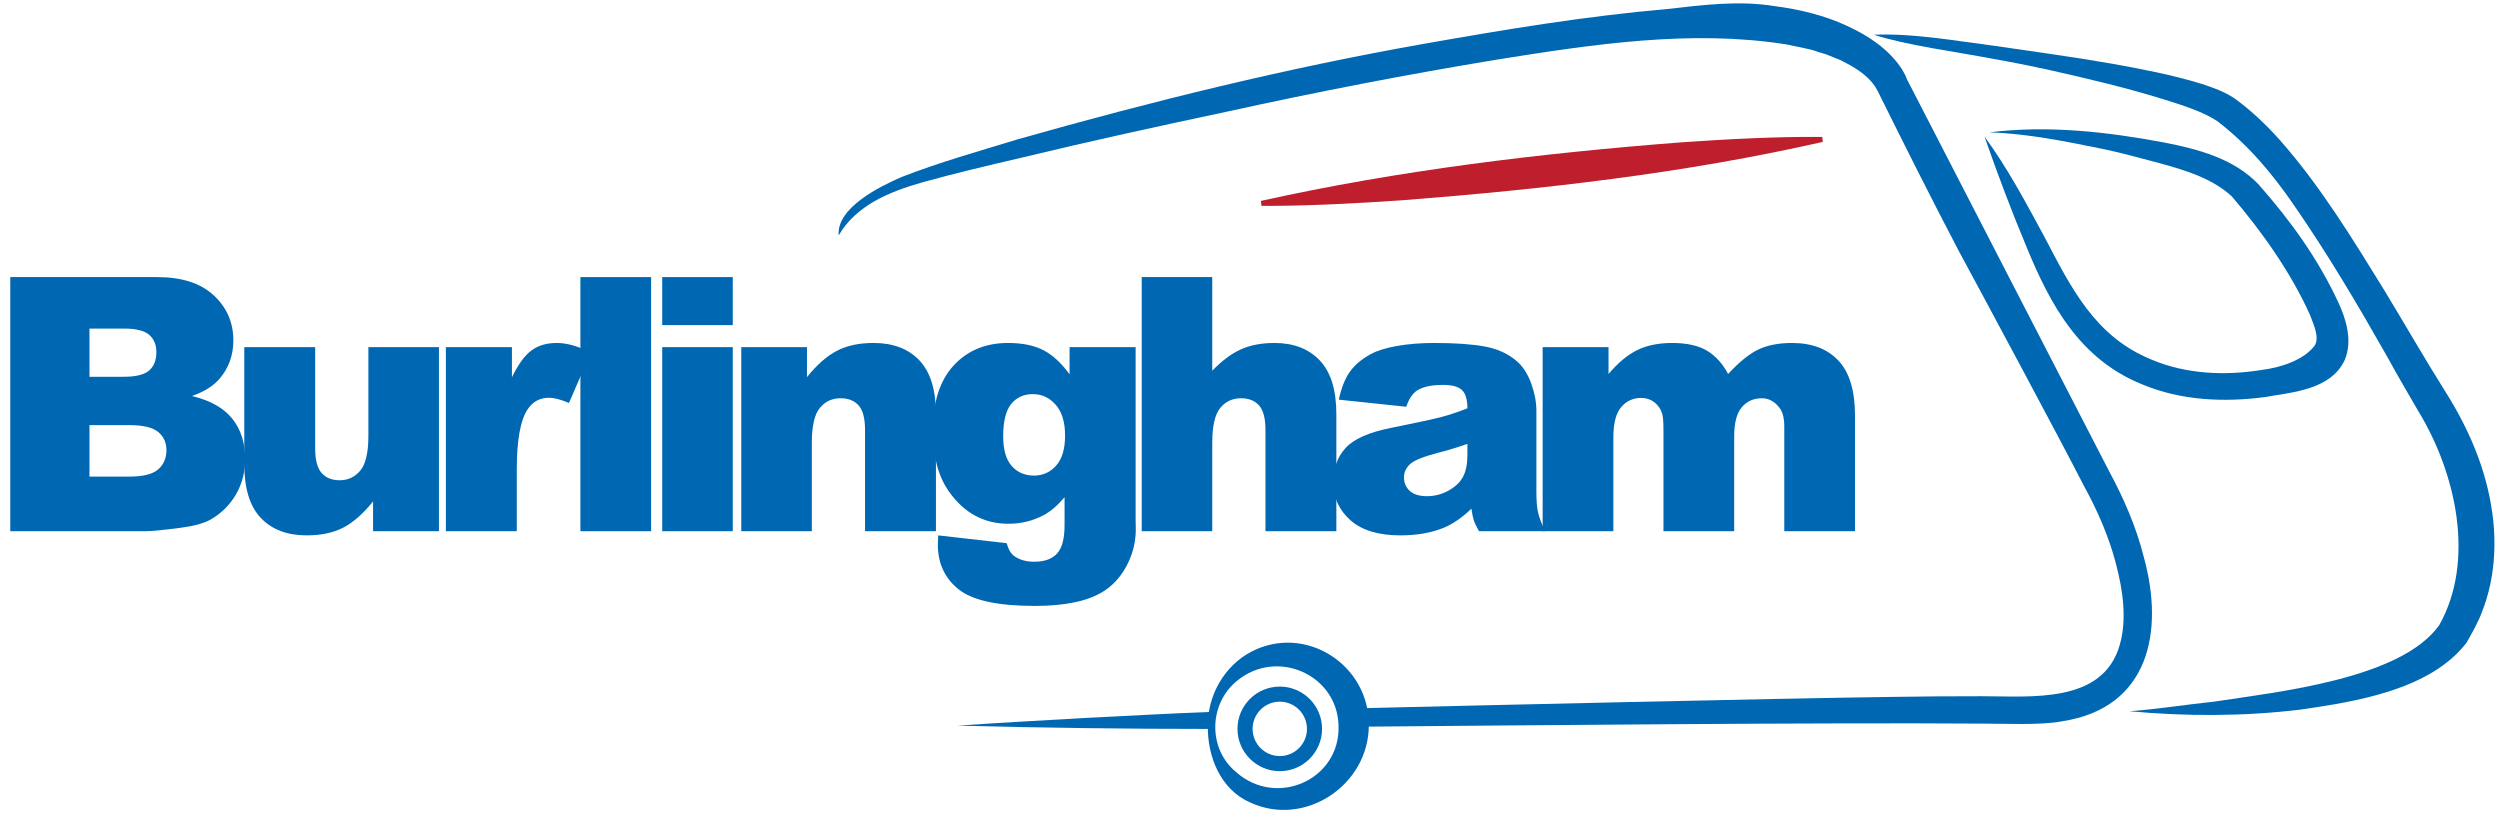
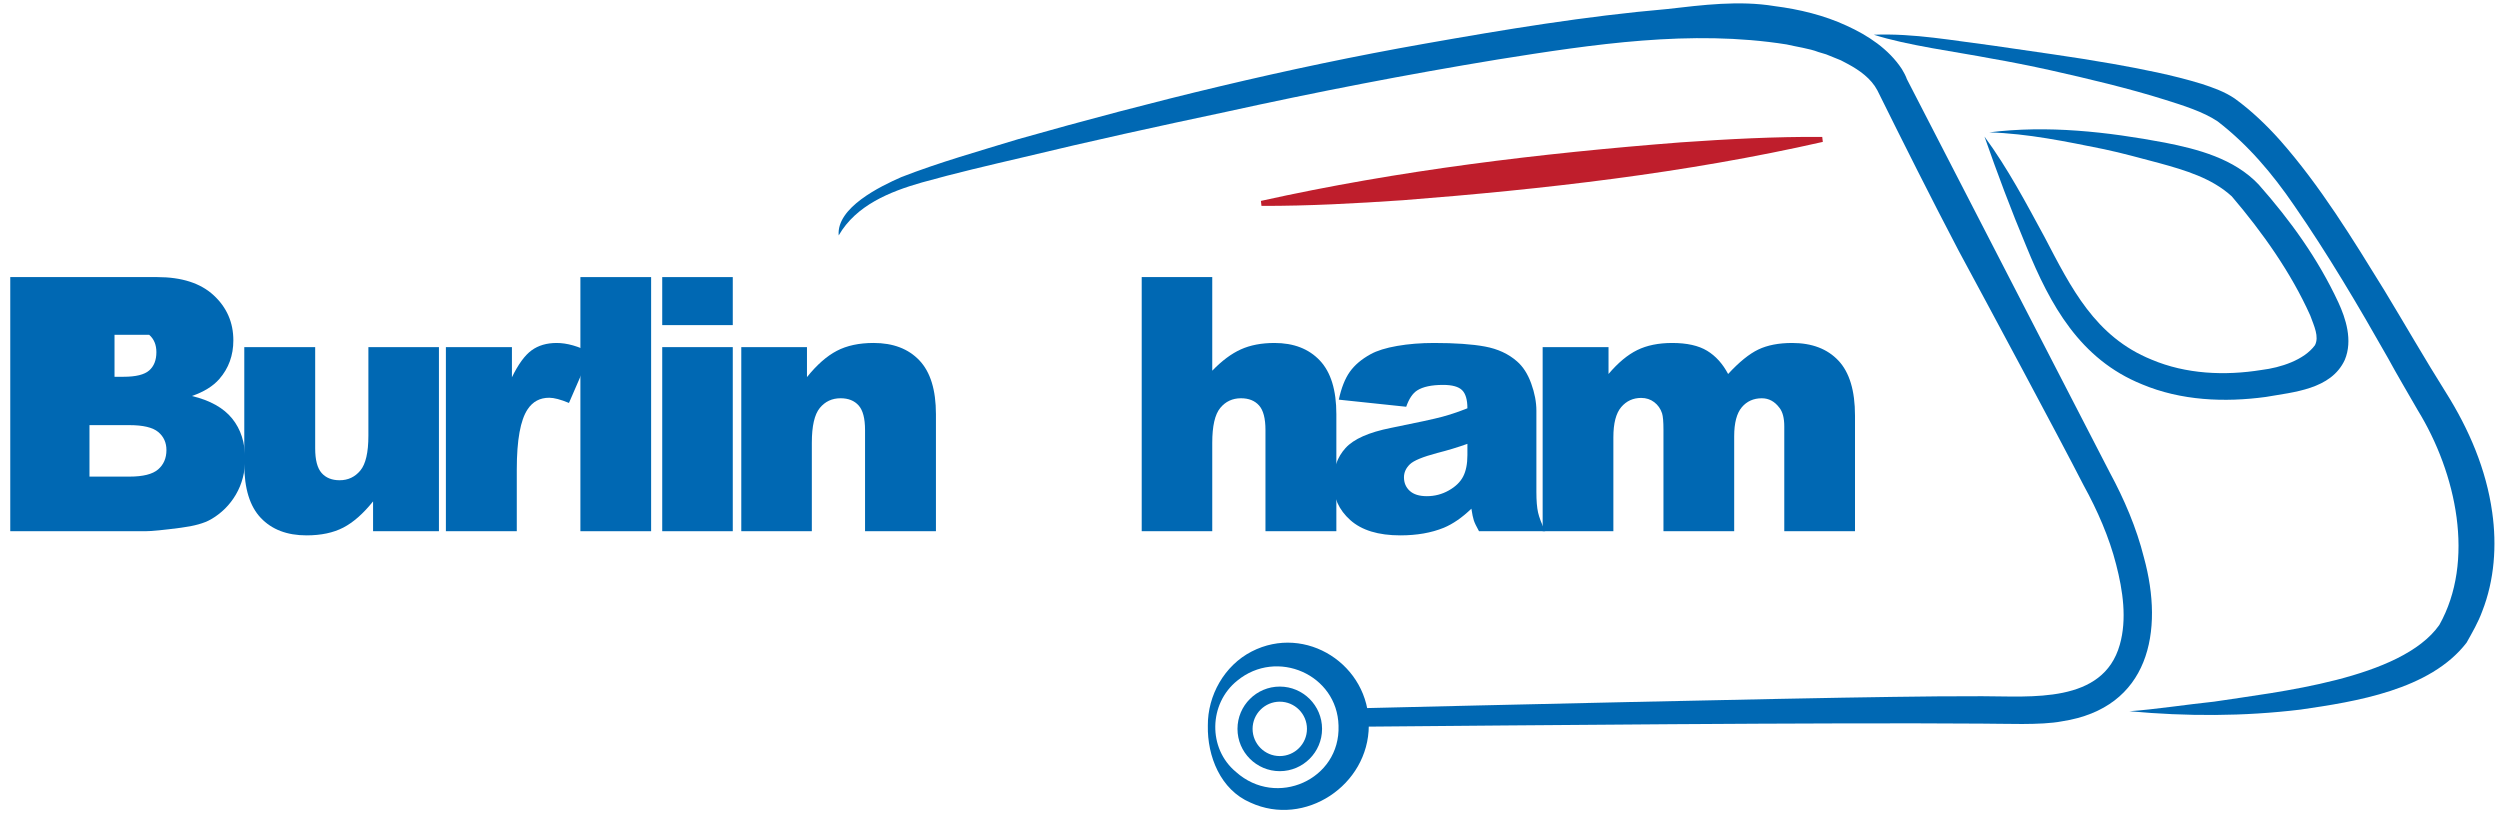
<svg xmlns="http://www.w3.org/2000/svg" id="new-logo" version="1.1" viewBox="0 0 315.398 102.822">
  <defs>
    <style>
      .st0 {
        fill: #bf1e2c;
      }

      .st1 {
        fill: #0068b3;
      }
    </style>
  </defs>
  <g>
-     <path class="st1" d="M1.295,34.958h18.544c3.091,0,5.463.765,7.118,2.296,1.654,1.531,2.482,3.426,2.482,5.686,0,1.895-.59,3.521-1.771,4.876-.787.904-1.939,1.618-3.455,2.143,2.303.554,3.998,1.505,5.084,2.854,1.086,1.349,1.629,3.043,1.629,5.084,0,1.662-.386,3.157-1.159,4.483-.773,1.327-1.83,2.376-3.171,3.149-.831.481-2.085.831-3.761,1.049-2.23.292-3.71.438-4.439.438H1.295v-32.059ZM11.289,47.533h4.308c1.545,0,2.62-.266,3.225-.798.605-.532.908-1.301.908-2.307,0-.933-.303-1.662-.908-2.187s-1.658-.788-3.16-.788h-4.374v6.08ZM11.289,60.128h5.051c1.706,0,2.909-.302,3.608-.907s1.05-1.418,1.05-2.438c0-.947-.347-1.709-1.039-2.285-.692-.576-1.906-.864-3.641-.864h-5.03v6.495Z" />
+     <path class="st1" d="M1.295,34.958h18.544c3.091,0,5.463.765,7.118,2.296,1.654,1.531,2.482,3.426,2.482,5.686,0,1.895-.59,3.521-1.771,4.876-.787.904-1.939,1.618-3.455,2.143,2.303.554,3.998,1.505,5.084,2.854,1.086,1.349,1.629,3.043,1.629,5.084,0,1.662-.386,3.157-1.159,4.483-.773,1.327-1.83,2.376-3.171,3.149-.831.481-2.085.831-3.761,1.049-2.23.292-3.71.438-4.439.438H1.295v-32.059ZM11.289,47.533h4.308c1.545,0,2.62-.266,3.225-.798.605-.532.908-1.301.908-2.307,0-.933-.303-1.662-.908-2.187h-4.374v6.08ZM11.289,60.128h5.051c1.706,0,2.909-.302,3.608-.907s1.05-1.418,1.05-2.438c0-.947-.347-1.709-1.039-2.285-.692-.576-1.906-.864-3.641-.864h-5.03v6.495Z" />
    <path class="st1" d="M55.376,67.017h-8.31v-3.761c-1.239,1.545-2.489,2.646-3.75,3.302-1.261.656-2.81.984-4.647.984-2.449,0-4.371-.732-5.762-2.198-1.393-1.465-2.088-3.721-2.088-6.768v-14.783h8.944v12.771c0,1.458.27,2.493.809,3.105.539.612,1.297.918,2.274.918,1.064,0,1.935-.408,2.613-1.225.678-.816,1.017-2.281,1.017-4.396v-11.175h8.9v23.224Z" />
    <path class="st1" d="M56.252,43.793h8.332v3.805c.802-1.647,1.629-2.781,2.482-3.4.853-.62,1.906-.929,3.16-.929,1.312,0,2.748.408,4.308,1.225l-2.755,6.341c-1.05-.437-1.881-.656-2.493-.656-1.167,0-2.07.481-2.711,1.443-.918,1.356-1.378,3.893-1.378,7.61v7.785h-8.944v-23.224Z" />
    <path class="st1" d="M73.223,34.958h8.922v32.059h-8.922v-32.059Z" />
    <path class="st1" d="M83.546,34.958h8.9v6.058h-8.9v-6.058ZM83.546,43.793h8.9v23.224h-8.9v-23.224Z" />
    <path class="st1" d="M93.519,43.793h8.288v3.783c1.239-1.545,2.493-2.649,3.762-3.313,1.268-.663,2.813-.995,4.636-.995,2.464,0,4.392.732,5.784,2.198,1.392,1.465,2.088,3.729,2.088,6.79v14.761h-8.944v-12.771c0-1.458-.27-2.489-.809-3.094-.54-.605-1.298-.908-2.274-.908-1.079,0-1.954.409-2.624,1.225-.671.817-1.006,2.282-1.006,4.396v11.153h-8.9v-23.224Z" />
-     <path class="st1" d="M134.938,43.793h8.332v21.934l.022,1.028c0,1.458-.31,2.846-.93,4.166-.62,1.32-1.443,2.387-2.471,3.204s-2.333,1.407-3.914,1.771c-1.582.364-3.394.547-5.435.547-4.665,0-7.869-.7-9.611-2.1s-2.613-3.272-2.613-5.62c0-.292.015-.685.044-1.181l8.638.984c.219.802.554,1.356,1.006,1.662.656.452,1.479.678,2.471.678,1.283,0,2.242-.343,2.875-1.028.634-.685.952-1.88.952-3.586v-3.521c-.875,1.035-1.75,1.786-2.625,2.252-1.371.729-2.85,1.093-4.439,1.093-3.105,0-5.613-1.356-7.523-4.067-1.355-1.924-2.034-4.468-2.034-7.632,0-3.616.875-6.371,2.625-8.266s4.038-2.843,6.866-2.843c1.808,0,3.298.306,4.472.918,1.173.612,2.271,1.625,3.291,3.04v-3.434ZM126.562,55.055c0,1.677.357,2.919,1.072,3.729.714.809,1.654,1.214,2.821,1.214,1.108,0,2.037-.419,2.788-1.257s1.126-2.103,1.126-3.794c0-1.691-.394-2.985-1.181-3.881-.788-.896-1.75-1.345-2.887-1.345s-2.045.412-2.723,1.236-1.017,2.19-1.017,4.1Z" />
    <path class="st1" d="M144.037,34.958h8.9v11.809c1.21-1.253,2.413-2.15,3.608-2.689s2.609-.809,4.243-.809c2.419,0,4.326.736,5.718,2.208,1.392,1.473,2.088,3.732,2.088,6.779v14.761h-8.944v-12.771c0-1.458-.27-2.489-.809-3.094-.54-.605-1.298-.908-2.274-.908-1.079,0-1.954.409-2.624,1.225-.671.817-1.006,2.282-1.006,4.396v11.153h-8.9v-32.059Z" />
    <path class="st1" d="M177.408,51.316l-8.506-.896c.32-1.487.783-2.657,1.388-3.51.605-.853,1.476-1.592,2.613-2.219.816-.452,1.939-.802,3.368-1.05,1.429-.248,2.974-.372,4.636-.372,2.668,0,4.811.149,6.429.448,1.619.299,2.967.922,4.045,1.87.758.656,1.357,1.585,1.793,2.788.438,1.203.656,2.351.656,3.444v10.256c0,1.094.07,1.95.209,2.57s.439,1.41.906,2.373h-8.353c-.335-.598-.554-1.053-.656-1.367-.103-.313-.205-.805-.306-1.476-1.167,1.123-2.326,1.924-3.477,2.405-1.575.642-3.404.962-5.489.962-2.77,0-4.873-.642-6.309-1.924-1.436-1.283-2.154-2.865-2.154-4.746,0-1.764.518-3.214,1.553-4.352s2.945-1.982,5.729-2.537c3.338-.67,5.503-1.141,6.495-1.411.991-.27,2.041-.623,3.149-1.061,0-1.093-.227-1.859-.678-2.296-.452-.437-1.247-.656-2.383-.656-1.458,0-2.552.233-3.28.7-.569.365-1.028,1.05-1.378,2.056ZM185.128,55.995c-1.225.438-2.5.824-3.827,1.159-1.808.481-2.952.955-3.433,1.421-.496.481-.744,1.028-.744,1.64,0,.7.244,1.272.732,1.716.488.445,1.207.667,2.154.667.991,0,1.913-.24,2.766-.722.853-.481,1.458-1.067,1.815-1.76.357-.692.536-1.593.536-2.701v-1.421Z" />
    <path class="st1" d="M194.62,43.793h8.31v3.39c1.197-1.414,2.405-2.42,3.624-3.018s2.69-.896,4.413-.896c1.854,0,3.321.328,4.402.984,1.08.656,1.963,1.633,2.649,2.93,1.397-1.516,2.672-2.547,3.821-3.094,1.15-.547,2.57-.82,4.259-.82,2.489,0,4.434.74,5.831,2.219,1.397,1.48,2.097,3.794,2.097,6.943v14.586h-8.923v-13.23c0-1.05-.203-1.83-.61-2.34-.596-.801-1.336-1.203-2.223-1.203-1.046,0-1.889.379-2.528,1.137-.639.758-.958,1.976-.958,3.652v11.984h-8.923v-12.793c0-1.02-.059-1.713-.175-2.077-.19-.583-.52-1.053-.988-1.411-.468-.357-1.017-.536-1.646-.536-1.024,0-1.865.386-2.523,1.159-.658.773-.987,2.042-.987,3.805v11.853h-8.922v-23.224Z" />
  </g>
  <g>
-     <path class="st1" d="M152.843,91.963c-10.337.002-21.705-.145-32.039-.415,2.665-.188,5.331-.358,7.997-.507,3.987-.251,12.009-.687,15.999-.868,2.667-.141,5.334-.259,8.001-.361l.042,2.152h0Z" />
    <path class="st1" d="M105.809,29.698c-.302-3.499,5.221-6.182,7.92-7.363,4.803-1.868,9.764-3.26,14.684-4.765,16.913-4.797,34.002-9.006,51.324-12.058,10.151-1.796,20.31-3.48,30.596-4.372,4.47-.509,9.071-1.109,13.566-.365,3.067.389,6.251,1.156,9.061,2.463,2.703,1.227,5.312,2.943,6.979,5.477.261.468.469.755.73,1.544l-.151-.376c3.76,7.283,22.267,43.209,25.635,49.7,1.826,3.376,3.388,7.012,4.317,10.731,2.573,9.344.697,19.003-10.335,20.688-2.637.519-7.343.283-10.077.29-20.16-.151-57.731.215-78.245.387 0-0-.043-2.332-.043-2.332,14.863-.356,52.739-1.241,67.102-1.428,3.731-.052,7.462-.095,11.2-.084,6.127-.002,15.248.998,17.359-6.496.919-3.226.391-6.836-.459-10.111-.862-3.411-2.384-6.883-4.084-9.96-3.197-6.243-12.316-23.202-15.773-29.608-3.485-6.648-7.003-13.663-10.261-20.243-.785-1.505-2.258-2.554-3.749-3.353-0.0 0-.865-.455-.865-.455l-.927-.376-.928-.375-.978-.293c-1.095-.434-2.849-.678-4.013-.958-12.039-1.906-24.405-.017-36.413,1.894-11.502,1.891-22.949,4.113-34.337,6.619-8.561,1.814-17.118,3.684-25.626,5.74-4.254.996-8.52,1.988-12.723,3.164-4.037,1.152-8.289,2.869-10.484,6.672h0Z" />
    <path class="st0" d="M159.074,25.346c17.441-3.868,35.174-5.998,52.962-7.385,5.931-.412,11.873-.729,17.856-.689l.072.631c-17.428,3.957-35.177,5.969-52.965,7.356-5.933.401-11.873.732-17.853.717l-.072-.631h0Z" />
    <path class="st1" d="M236.387,4.381c5.096-.198,10.073.748,15.098,1.381,4.996.745,10.012,1.399,15.013,2.284,3.778.676,7.566,1.404,11.271,2.538,1.441.475,2.886.976,4.178,1.859,2.088,1.515,3.986,3.335,5.701,5.253,5.108,5.796,9.141,12.424,13.159,18.931,2.598,4.288,5.136,8.714,7.787,12.923,2.88,4.585,5.07,9.655,5.822,15.091.593,4.159.283,8.553-1.26,12.479-.512,1.399-1.258,2.683-1.977,3.963-4.598,5.971-14.018,7.437-20.943,8.439-7.175.871-14.409.871-21.583.208,3.082-.213,7.547-.889,10.666-1.209,7.994-1.229,23.624-2.844,28.425-9.675,4.521-8.038,2.198-19.095-2.741-27.125-1.264-2.202-2.573-4.405-3.769-6.603-3.702-6.532-7.552-13.056-11.814-19.209-2.722-3.986-5.826-7.658-9.647-10.598-1.809-1.216-4.418-2.028-6.611-2.717-2.36-.747-4.777-1.398-7.205-2.014-4.865-1.209-9.778-2.337-14.737-3.196-4.291-.828-10.676-1.658-14.832-3.005h0Z" />
    <path class="st1" d="M172.687,91.548c-.029,7.518-8.069,12.864-14.929,9.708-3.785-1.619-5.457-5.853-5.377-9.708-.036-3.804,2.084-7.587,5.525-9.353,6.828-3.511,14.885,1.696,14.782,9.353h0ZM168.868,91.548c-.152-6.44-7.765-9.784-12.771-5.683-3.611,2.891-3.741,8.573-.162,11.528,5.092,4.56,13.183.974,12.933-5.845h0Z" />
    <path class="st1" d="M161.455,97.29c-2.942,0-5.335-2.394-5.335-5.336s2.393-5.335,5.335-5.335,5.335,2.393,5.335,5.335-2.393,5.336-5.335,5.336ZM161.455,88.524c-1.891,0-3.43,1.539-3.43,3.43s1.539,3.431,3.43,3.431,3.43-1.539,3.43-3.431-1.539-3.43-3.43-3.43Z" />
    <path class="st1" d="M250.943,16.703c7.376-.929,14.898-.078,22.178,1.291,4.145.818,8.732,2.004,11.838,5.295,3.993,4.521,7.458,9.313,10.041,14.853.929,2.004,1.852,4.788.817,7.26-1.724,3.742-6.478,4.061-9.967,4.677-5.195.705-10.698.474-15.621-1.597-7.83-3.17-11.566-9.996-14.587-17.391-1.926-4.588-3.653-9.209-5.282-13.863,2.967,4.046,5.228,8.35,7.583,12.686,3.358,6.422,6.372,12.566,13.5,15.457,4.336,1.836,9.239,2.053,13.886,1.302,2.38-.289,5.352-1.245,6.725-3.12.552-1.077-.109-2.42-.594-3.749-2.42-5.403-6.04-10.508-9.895-15.027-2.507-2.297-5.868-3.299-9.175-4.205-2.281-.596-4.589-1.251-6.952-1.749-4.74-.958-9.623-1.979-14.495-2.122h0Z" />
  </g>
</svg>